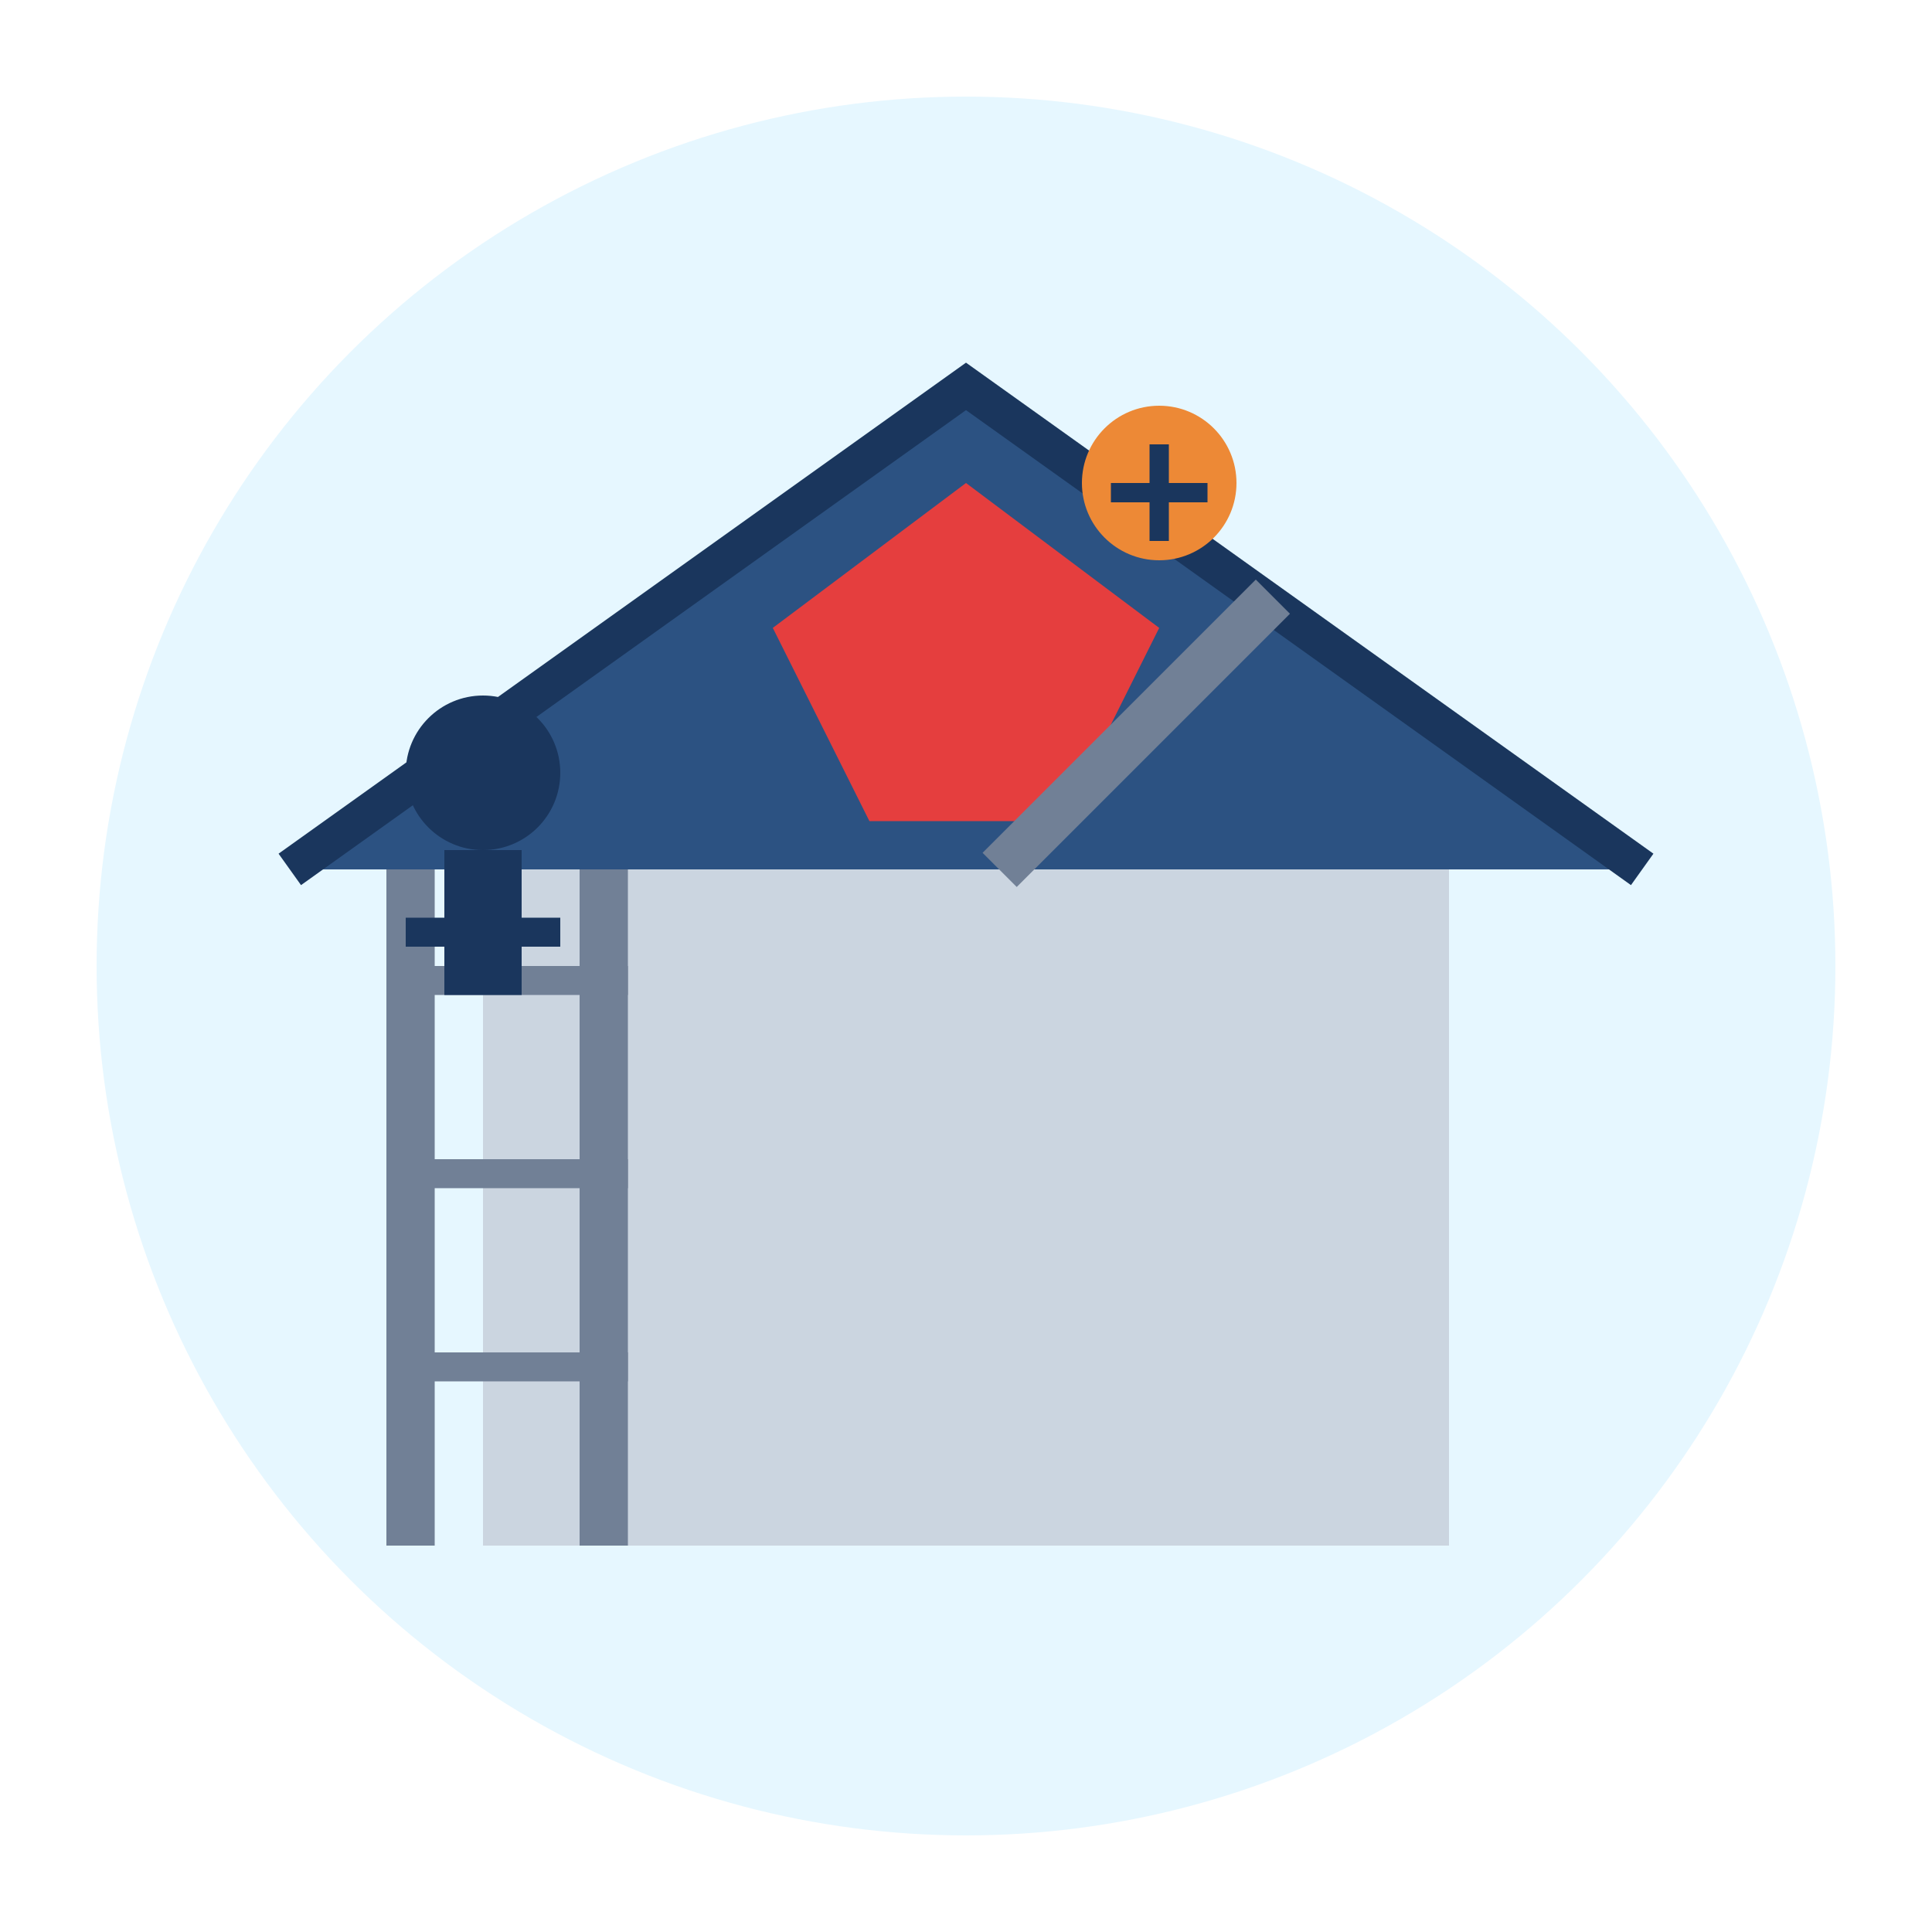
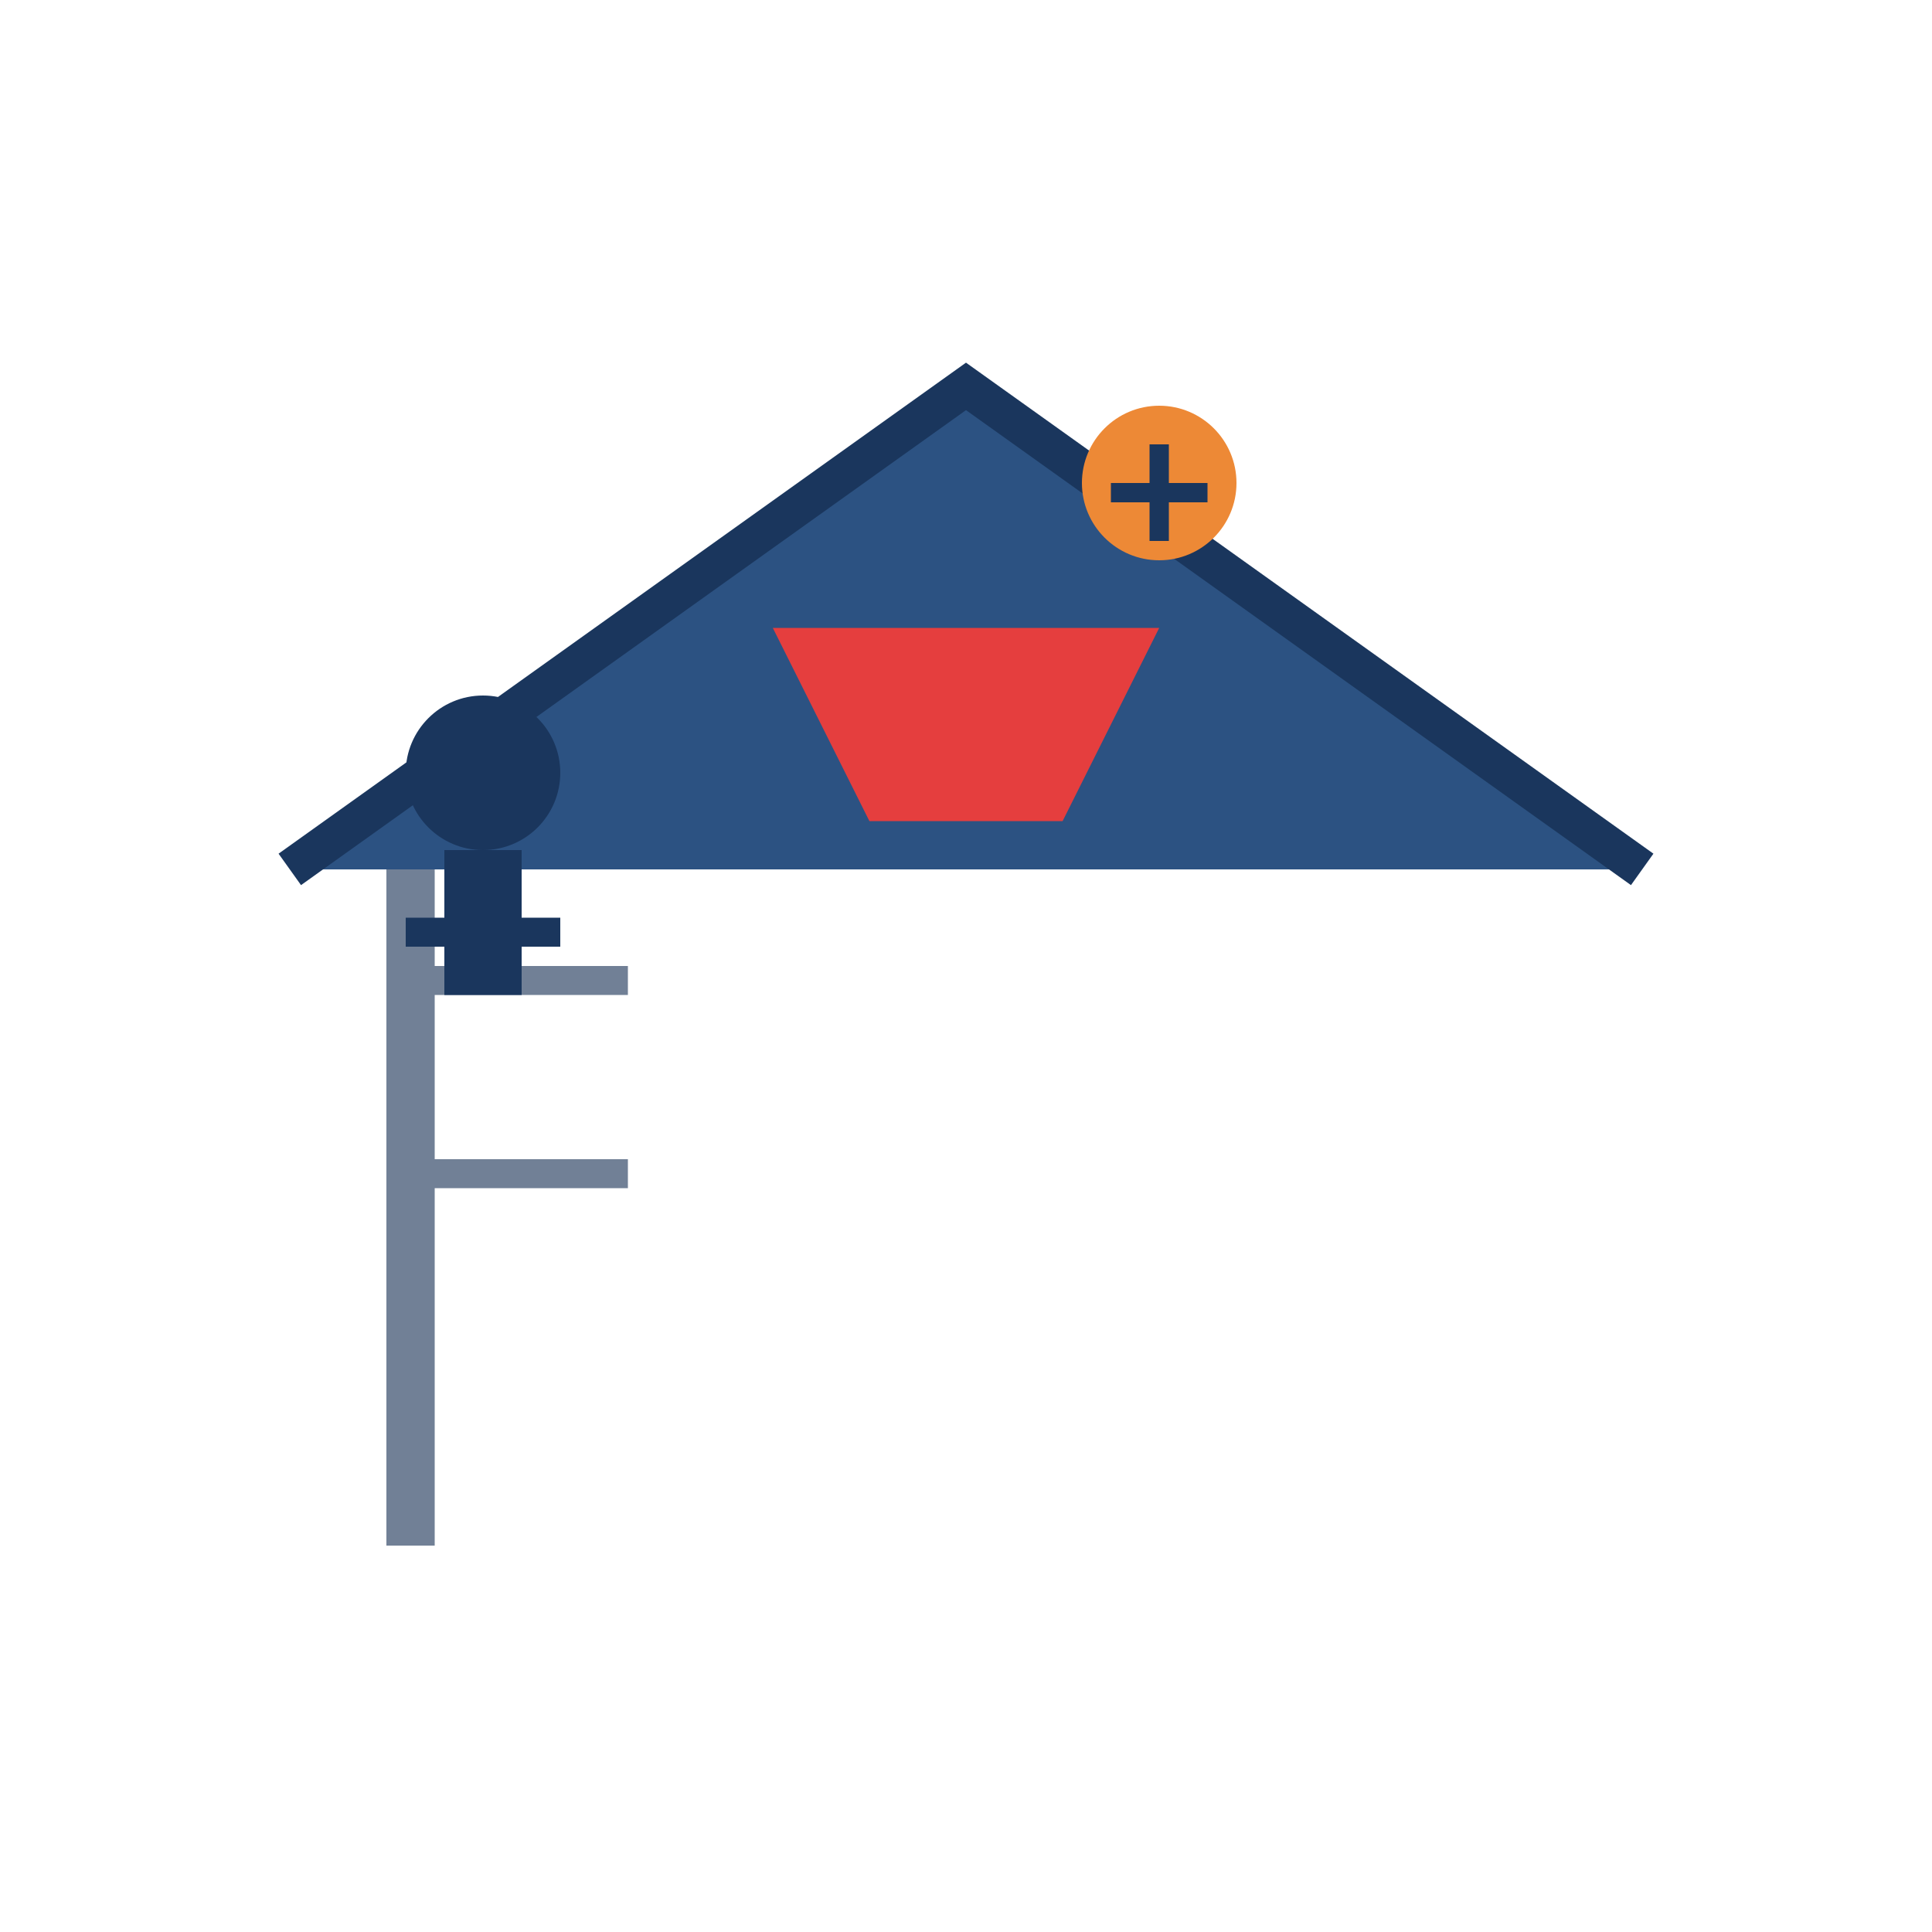
<svg xmlns="http://www.w3.org/2000/svg" viewBox="0 0 200 200">
-   <circle cx="100" cy="100" r="90" fill="#e6f7ff" />
-   <rect x="50" y="90" width="100" height="70" fill="#cbd5e0" />
  <path d="M30 90 L100 40 L170 90" fill="#2c5282" stroke="#1a365d" stroke-width="4" />
-   <path d="M80 65 L100 50 L120 65 L110 85 L90 85 Z" fill="#e53e3e" />
-   <rect x="130" y="60" width="5" height="40" fill="#718096" transform="rotate(45, 130, 60)" />
+   <path d="M80 65 L120 65 L110 85 L90 85 Z" fill="#e53e3e" />
  <circle cx="120" cy="50" r="8" fill="#ed8936" />
  <rect x="115" y="50" width="10" height="2" fill="#1a365d" />
  <rect x="119" y="46" width="2" height="10" fill="#1a365d" />
  <rect x="40" y="90" width="5" height="70" fill="#718096" />
-   <rect x="60" y="90" width="5" height="70" fill="#718096" />
  <rect x="40" y="100" width="25" height="3" fill="#718096" />
  <rect x="40" y="120" width="25" height="3" fill="#718096" />
-   <rect x="40" y="140" width="25" height="3" fill="#718096" />
  <circle cx="50" cy="80" r="8" fill="#1a365d" />
  <rect x="46" y="88" width="8" height="15" fill="#1a365d" />
  <rect x="42" y="95" width="16" height="3" fill="#1a365d" />
</svg>